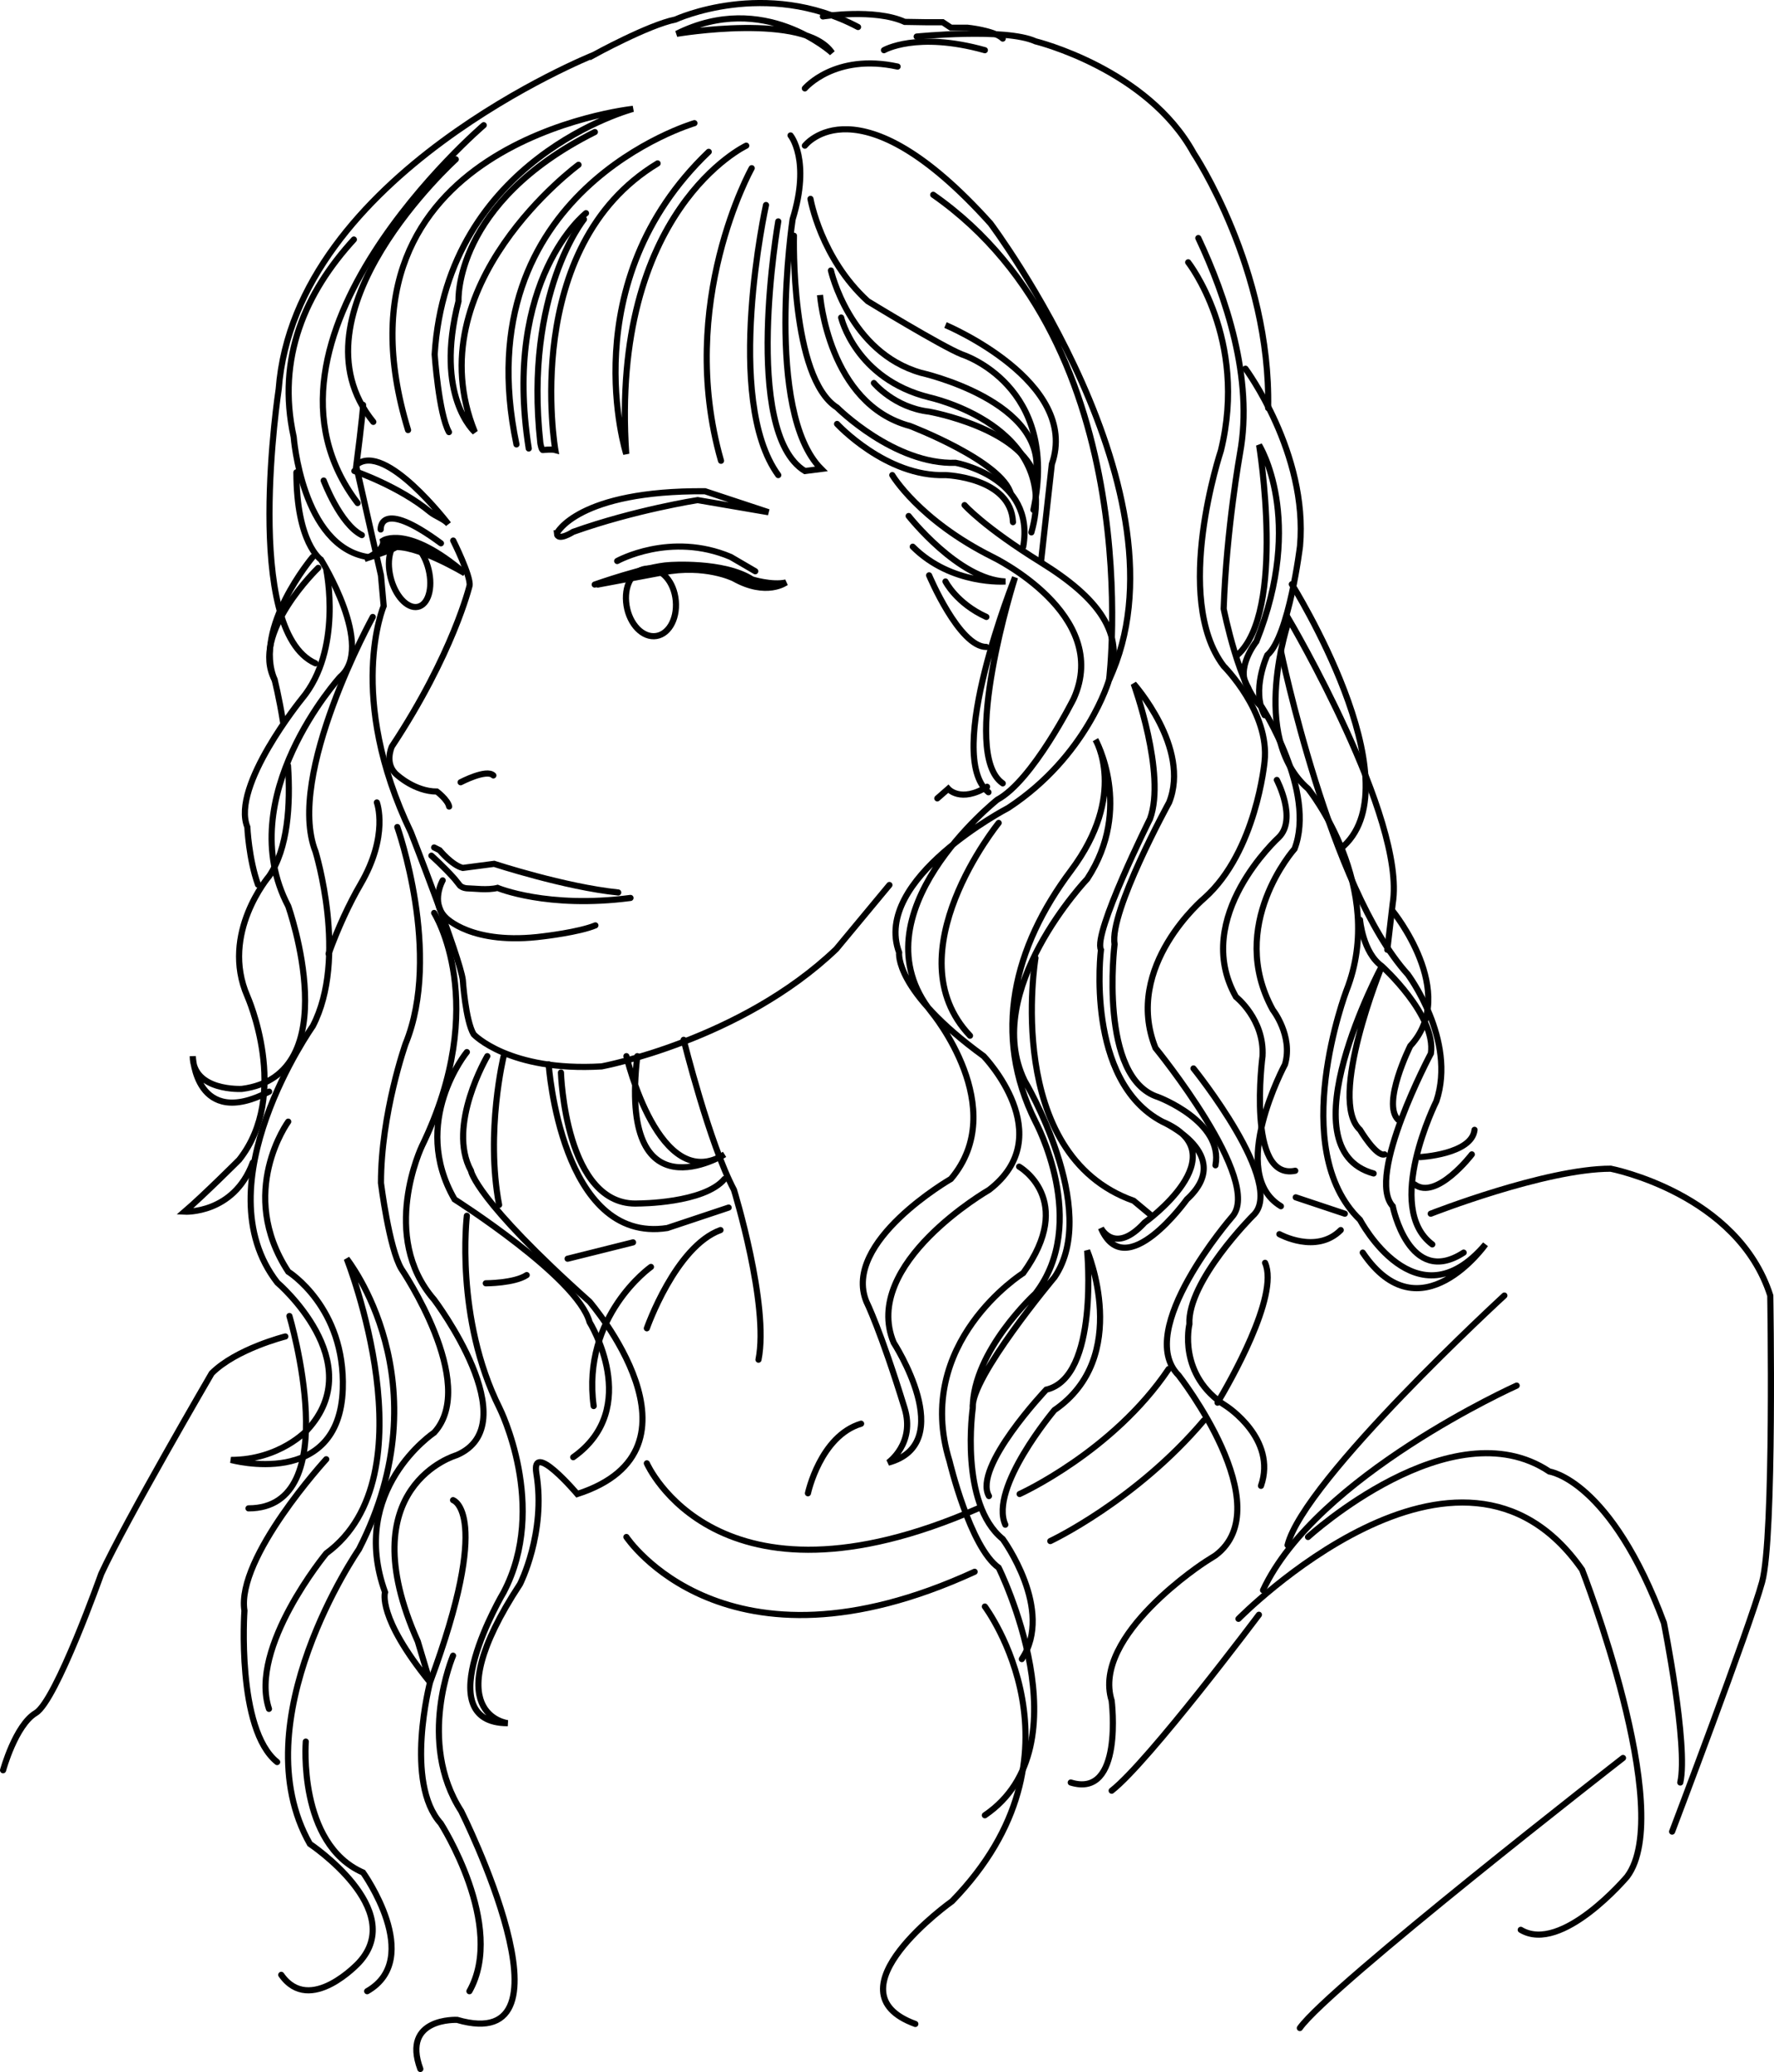
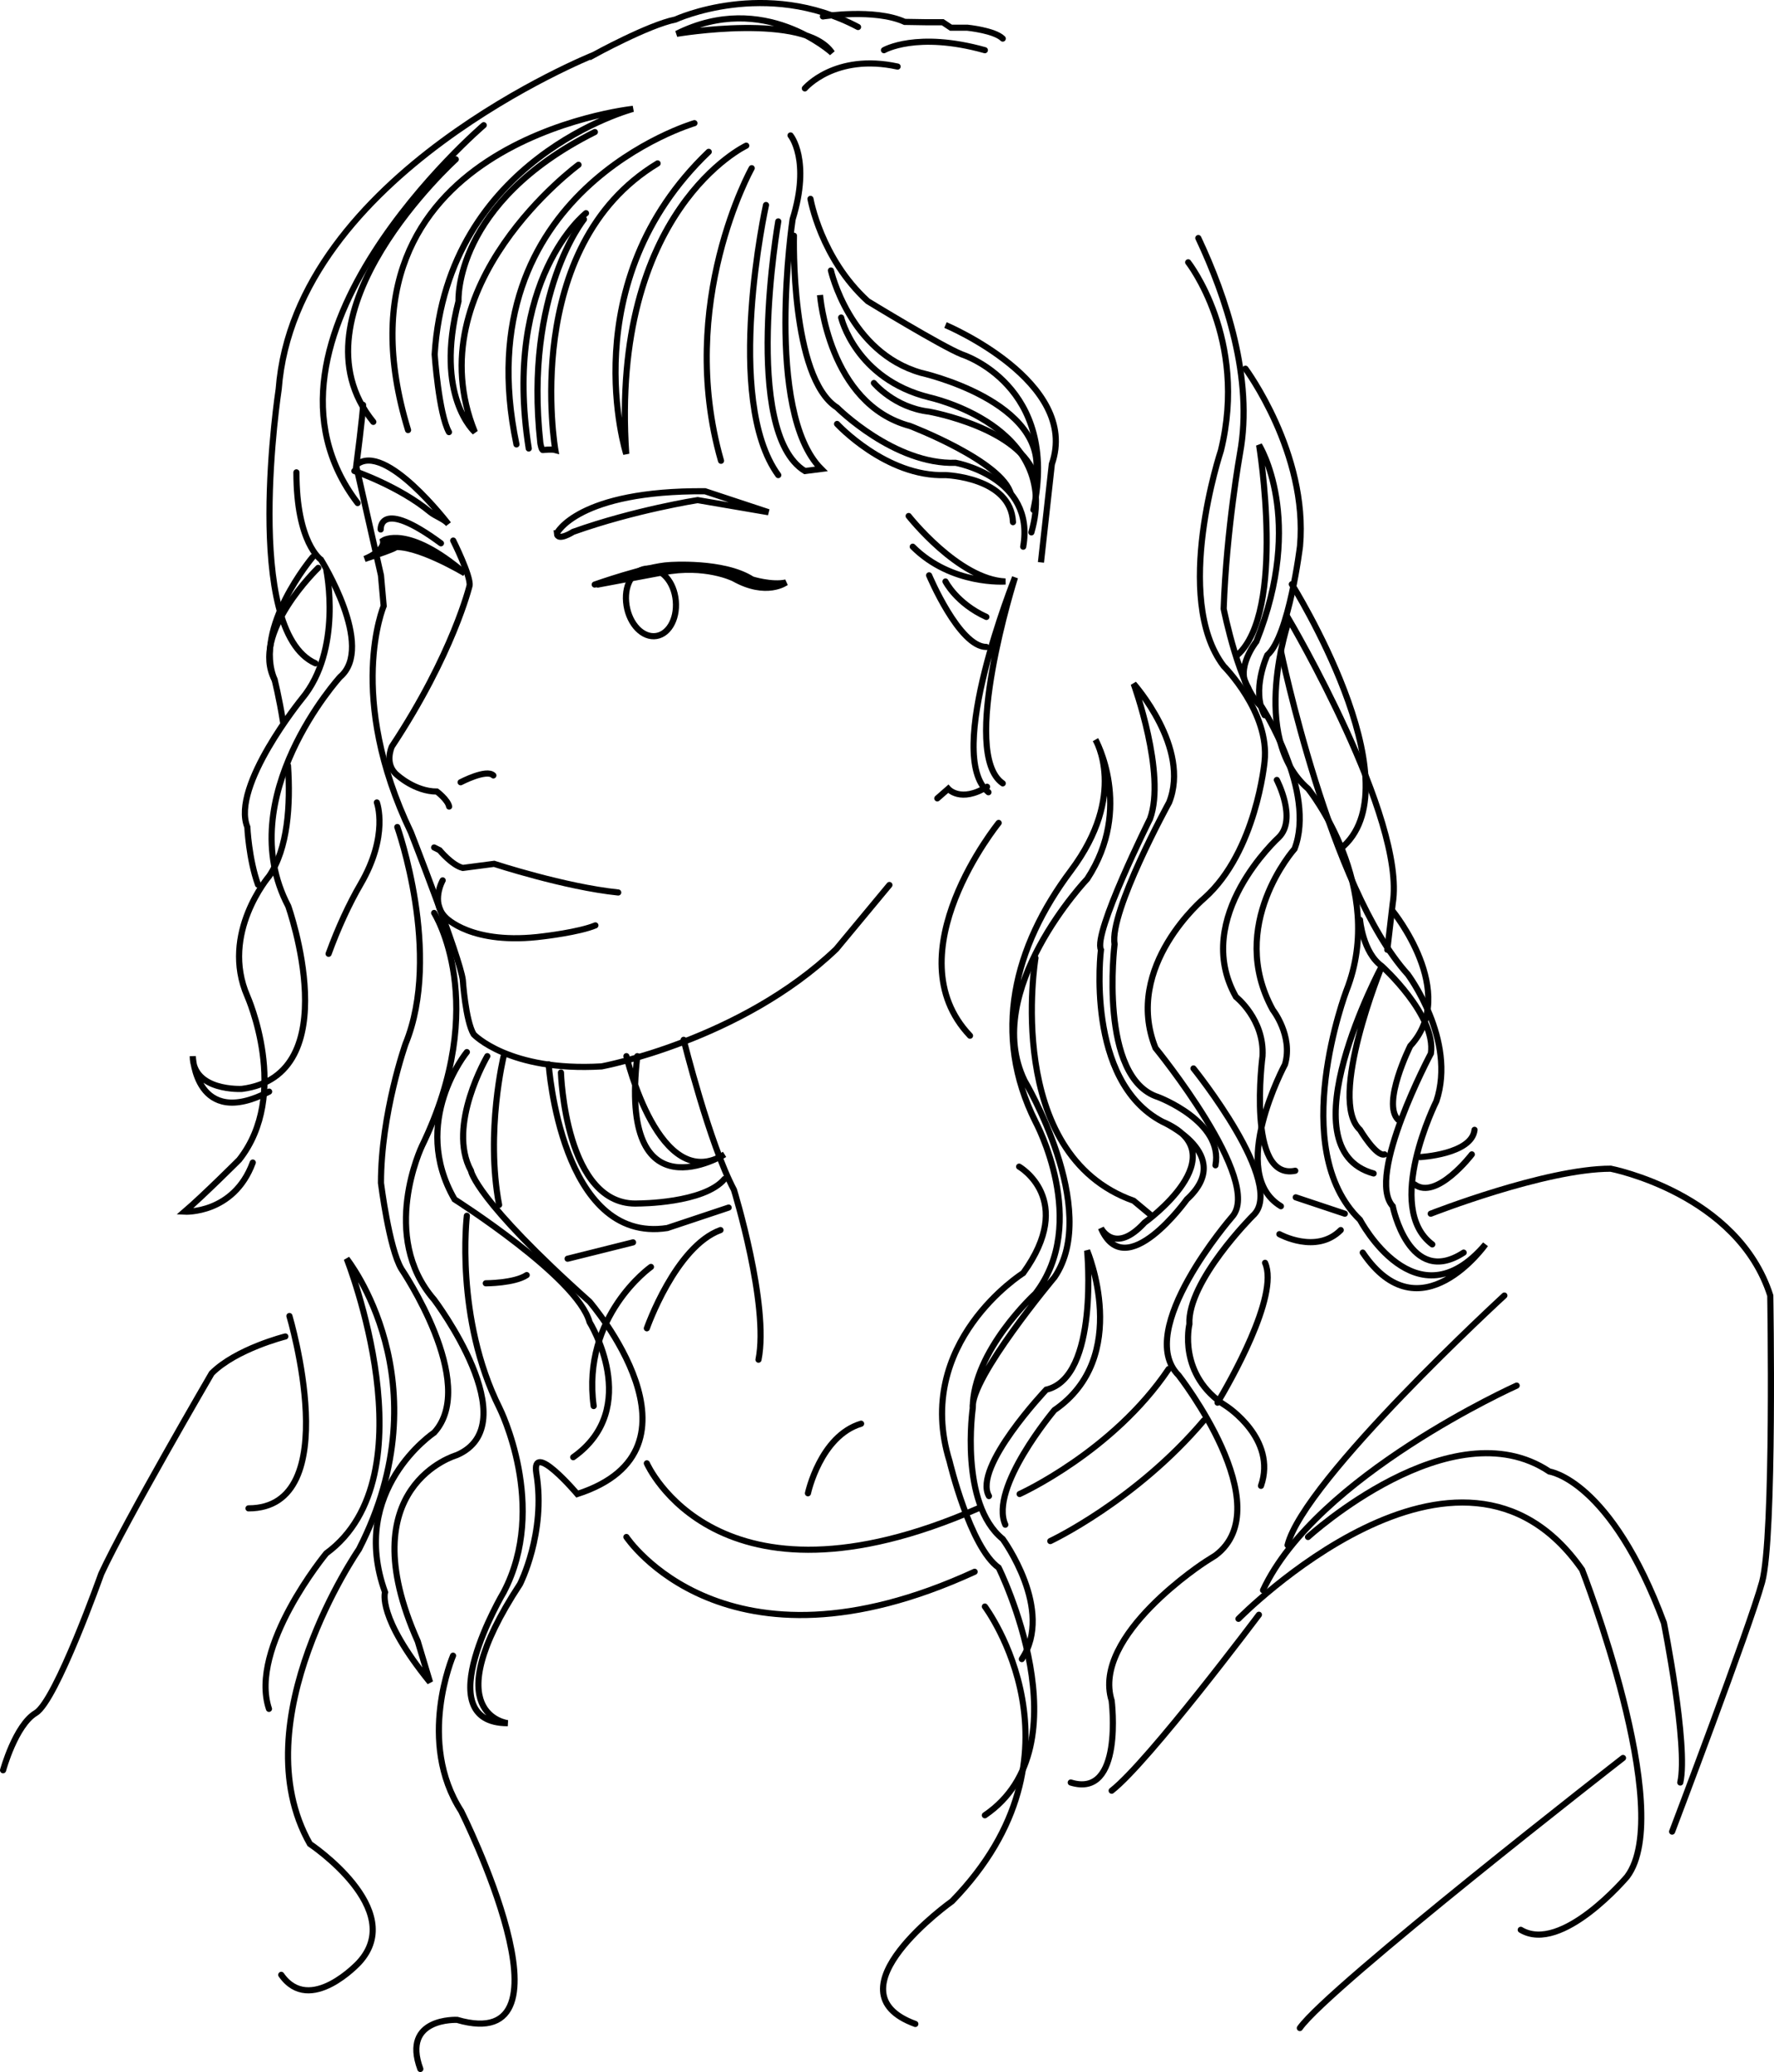
<svg xmlns="http://www.w3.org/2000/svg" width="303.56" height="354.443">
  <path fill="none" stroke="#000" stroke-linecap="round" stroke-width="1.05" d="M110.685 250.317s11.902 27.3 56.703 7.703m7.086-2.453s15.965-7.223 25.5-21.383" />
  <path fill="none" stroke="#000" stroke-linecap="round" stroke-width="1.05" d="M107.185 262.918s16.89 25.551 59.59 5.95m12.949-5.251s14.63-6.882 26.281-20.648m2.333-3.027c1.882-3.149 10.64-18.293 8.136-23.922m-105.789 11.199s4.902-14 12.602-16.8m-11.899 6.3s-11.902 8.398-9.8 23.8m120.136-35.702 8.399 2.8m16.8 4.903zM48.826 228.617s-8.403 2.102-12.602 6.301c0 0-14.699 25.2-18.898 34.301 0 0-7.7 21.7-11.2 23.8-3.5 2.098-5.601 9.798-5.601 9.798m218.398-91.7s6.301 3.5 10.5-.699m15.399-2.801s19.601-7.699 30.8-7.699c0 0 21.7 4.2 27.301 21.7 0 0 .7 41.3-1.398 49-2.102 7.699-15.402 42.699-15.402 42.699" />
  <path fill="none" stroke="#000" stroke-linecap="round" stroke-width="1.05" d="M257.423 221.617s-34.3 31.5-37.101 42.7" />
  <path fill="none" stroke="#000" stroke-linecap="round" stroke-width="1.05" d="M259.525 237.02s-34.3 15.398-43.402 35" />
  <path fill="none" stroke="#000" stroke-linecap="round" stroke-width="1.05" d="M211.923 276.918s37.801-38.5 58.801-8.398c0 0 16.098 41.297 7.7 52.5 0 0-11.2 13.297-18.2 9.097" />
  <path fill="none" stroke="#000" stroke-linecap="round" stroke-width="1.05" d="M223.822 262.918s24.5-22.398 41.3-11.199c0 0 10.5 1.398 19.602 25.898 0 0 4.2 21 2.801 27.301m-72.102-28.699s-18.898 25.2-25.199 30.098m87.5-5.598s-50.402 39.2-55.3 46.2M83.127 219.52s4.898 0 7-1.403m7-2.8 11.199-2.797M60.986 79.871l4.203 18.547.465 5.25s-6.531 15.403 4.668 38.735c0 0 8.398 21.468 8.867 25.199 0 0 .465 7 1.863 9.332 0 0 6.04 6.418 21.907 5.484 0 0 23.8-4.433 40.132-20.066l9.102-10.965" />
  <path fill="none" stroke="#000" stroke-linecap="round" stroke-width="1.05" d="M116.986 177.871s4.406 17.73 8.605 25.664c0 0 6.067 19.72 4.2 29.051m47.047-145.367c4.55-21.348-12.25-26.598-12.25-26.598-3.5-1.402-16.102-9.101-16.102-9.101-8.05-7.352-9.8-17.5-9.8-17.5" />
  <path fill="none" stroke="#000" stroke-linecap="round" stroke-width="1.05" d="M142.185 46.27s3.152 14 15.402 17.5c0 0 22.051 4.898 19.598 17.851" />
  <path fill="none" stroke="#000" stroke-linecap="round" stroke-width="1.05" d="M176.486 91.07c5.25-18.199-17.5-23.101-17.5-23.101-12.598-3.148-15.05-13.648-15.05-13.648" />
  <path fill="none" stroke="#000" stroke-linecap="round" stroke-width="1.05" d="M149.537 65.52s3.5 4.199 9.449 4.898c0 0 15.75 2.801 18.2 11.203m-33.95-9.101s8.402 9.101 18.55 8.75c0 0 11.2.351 11.552 8.05m-4.434 45.266c-4.55 2.801-6.649.352-6.649.352l-1.867 1.633m-4.902-48.301s8.52 10.851 16.566 11.199c0 0-9.214.7-15.867-5.95" />
-   <path fill="none" stroke="#000" stroke-linecap="round" stroke-width="1.05" d="M137.724 24.918s9.102-11.898 31.762 13.301c0 0 35 46.55 20.3 78.05 0 0 7-57.05-30.1-82.948m-99.134 7.652c-8.238 8.996-13.277 20.215-10.297 33.766 0 0 1.399 18.664 12.598 20.53" />
  <path fill="none" stroke="#000" stroke-linecap="round" stroke-width="1.05" d="M146.826 4.621c-15.867-8.402-31.238-1.285-31.238-1.285-4.668.934-14 6.067-14 6.067S50.486 29.82 47.689 66.57c0 0-6.3 41.3 6.297 46.898" />
  <path fill="none" stroke="#000" stroke-linecap="round" stroke-width="1.05" d="M171.588 6.602c-1.403-1.399-6.067-1.863-6.067-1.863h-2.8l-1.4-.934h-2.8l-3.707-.059c-5.133-2.336-14-.933-14-.933" />
-   <path fill="none" stroke="#000" stroke-linecap="round" stroke-width="1.05" d="M156.857 6.254s15.195-1.515 20.328.817c0 0 19.137 4.668 27.07 19.132 0 0 13.211 19.805 12.743 43.606M55.388 82.203s2.801 7.465 6.532 9.332M49.322 191.867s-8.867 12.137 0 25.668c0 0 9.8 6.067 9.332 20.067-.574 17.265-19.133 12.133-19.133 12.133 8.399 0 13.067-5.133 13.067-5.133 10.734-11.668-5.133-25.2-5.133-25.2-13.067-16.8 6.066-43.867 6.066-43.867 6.067-11.664.465-29.867.465-29.867-5.133-13.066 9.8-40.133 9.8-40.133m101.266-19.132s3.27 3.734 13.07 9.8c9.798 6.067 14.465 12.133 11.665 20.067 0 0-3.735 13.066-17.266 21.933 0 0-23.336 12.133-18.668 24.73 0 0-.933 6.536 14.469 17.735 0 0 13.066 13.535.933 22.867 0 0-21.933 12.602-16.335 26.133 0 0 11.203 17.266-.934 20.535 0 0 4.668-3.27 2.8-9.336-4.12-13.386-6.53-18.199-6.53-18.199-4.204-10.265 14.464-21 14.464-21 10.266-12.133-3.265-28.465-3.265-28.465-13.535-16.8 11.199-36.402 11.199-36.402 6.066-3.266 13.066-17.266 13.066-17.266 6.535-14.464-13.882-24.265-13.882-24.265-12.602-6.301-17.153-14-17.153-14" />
  <path fill="none" stroke="#000" stroke-linecap="round" stroke-width="1.05" d="M169.138 135.52c-7.703-6.301 4.547-36.75 4.547-36.75s-9.562 30.101-2.097 35.234m-9.801-34.535s1.867 3.734 7 6.066m36.265-64.812c4.688 9.95 9.48 24.035 7.133 36.812 0 0-2.332 13.067-2.797 26.602 0 0 2.797 14 6.532 16.8 0 0 9.332 14.466 5.601 24.266 0 0-11.668 13.067-3.734 27.532 0 0 3.5 4.433 2.101 9.332 0 0-10.035 18.668-.703 24.27" />
  <path fill="none" stroke="#000" stroke-linecap="round" stroke-width="1.05" d="M216.388 122.336c-2.336-4.199.465-10.265.465-10.265 3.735-3.27 5.602-18.668 5.602-18.668 1.398-15.868-9.336-30.332-9.336-30.332" />
  <path fill="none" stroke="#000" stroke-linecap="round" stroke-width="1.05" d="M213.588 117.668c-2.333-3.265 1.398-7.93 1.398-7.93 8.402-21 .469-33.601.469-33.601s4.664 28.465-3.735 35.934m25.668 50.398.93-7.934c2.336-14.464-17.73-48.53-17.73-48.53s-7 20.066 3.265 28.933c0 0 13.535 16.8 6.535 34.531 0 0-10.27 27.066 2.332 39.2 0 0 9.567 18.198 21.465 4.198 0 0-11.2 15.868-21 1.403M50.72 80.801c0 12.137 4.2 14.938 4.2 14.938s9.335 14.93 3.27 20.062c0 0-18.669 20.535-8.868 39.203 0 0 10.266 28.93-7.934 31.266 0 0-8.402.465-8.402-5.602 0 0 .469 12.602 13.066 6.067" />
  <path fill="none" stroke="#000" stroke-linecap="round" stroke-width="1.05" d="M53.521 95.27s-10.266 12.133-6.535 21c0 0 .773 2.969 1.45 7.254m.847 7.445c.445 6.703-.012 14.18-3.23 18.902 0 0-8.4 9.797-3.731 20.532 0 0 7.465 16.8-1.402 28 0 0-6.067 6.066-9.332 8.867 0 0 8.398.465 11.667-8.403m177.797-98.929s21 33.597 8.868 44.8m-26.602-99.867s10.27 13.067 5.602 32.2c0 0-8.399 25.199.468 36.867 0 0 7.93 7.933 7 16.332 0 0-1.402 15.398-10.27 23.332 0 0-13.995 11.668-8.398 25.668 0 0 18.668 22.867 13.067 28.933 0 0-16.801 19.364-9.102 27.067 0 0 17.5 22.398 6.3 30.797l-1.663 1.05s-19.598 12.602-16.098 23.801c0 0 2.098 16.801-7 14m-8.371-21.117c5.602-8.398-3.266-20.531-3.266-20.531-7.464-6.067-5.132-22.403-5.132-22.403 0-9.8 10.73-19.597 10.73-19.597 9.336-12.133 0-29.403 0-29.403-7.465-14.933-3.73-29.863 6.07-42.93 9.797-13.066 4.2-22.402 4.2-22.402s6.53 11.668-1.403 23.801c0 0-18.199 19.133-10.73 34.531 0 0 13.066 21.934 5.133 33.602 0 0-14.47 17.266-14 22.398" />
  <path fill="none" stroke="#000" stroke-linecap="round" stroke-width="1.05" d="M54.455 97.137s-11.668 11.2-7.47 19.133m8.868-18.668s2.8 13.535-4.2 21.933c0 0-12.132 14.934-9.331 21.934 0 0 .246 5.469 1.832 9.875m30.133 4.824s9.8 15.403-2.098 39.899c0 0-7.351 15.402 2.098 26.25 0 0 16.101 21.351 3.851 26.601 0 0-18.55 5.25-6.652 31.852l2.102 7c-9.102-11.203-7.7-15.403-7.7-15.403-6.3-17.5 8.399-27.3 8.399-27.3 7.699-8.399-5.598-28-5.598-28-2.101-3.5-3.5-14.7-3.5-14.7 0-11.898 4.2-23.796 4.2-23.796 6.3-15.403-1.403-37.102-1.403-37.102m-3.5-4.199s2.102 5.601-2.797 14c-1.875 3.21-3.851 7.449-5.46 11.887m114.659-22.387s-18.203 22.398-4.902 36.398m8.402 22.399s9.797 5.601.7 18.203c0 0-18.903 11.898-12.602 32.199 0 0 3.5 14.7 8.402 18.2 0 0 15.137 30.448-2.363 42.35M93.888 182.067s2.098 30.8 20.297 28l10.5-3.5" />
  <path fill="none" stroke="#000" stroke-linecap="round" stroke-width="1.05" d="M95.986 183.469s.7 23.098 13.3 22.398c0 0 11.2 0 14.7-4.199m-37.801-21s-3.148 12.926-.781 25.45m133.781-94.747s8.402 40.598 21.703 55.297c0 0 8.399 11.203 4.899 21.7 0 0-9.102 18.199-.7 24.5" />
  <path fill="none" stroke="#000" stroke-linecap="round" stroke-width="1.05" d="M79.888 207.969s-2.101 17.5 5.598 32.898c0 0 8.402 16.801.7 31.5 0 0-13.298 22.403.702 22.403 0 0-12.601-1.403 2.098-23.801 0 0 4.465-8.75 2.8-18.902-.964-5.899 7 3.5 7 3.5 23.802-7.7 2.102-32.899 2.102-32.899-19.601-17.5-20.3-22.398-20.3-22.398-4.2-7.703 2.8-19.602 2.8-19.602" />
  <path fill="none" stroke="#000" stroke-linecap="round" stroke-width="1.05" d="M98.088 249.27c11.898-8.403 2.8-23.102 2.8-23.102-2.101-7.699-23.101-21-23.101-21-7.7-13.3 2.101-25.199 2.101-25.199m27.297.699s5.602 23.801 16.8 16.801c0 0-18.198 11.2-14.933-16.8m89.836 11.198c13.297 5.602-3.035 17.27-3.035 17.27-5.133 5.598-7.465.93-7.465.93 4.2 9.8 14.7-4.899 14.7-4.899 8.398-7.699-4.2-13.3-4.2-13.3-13.3-7-10.5-29.399-10.5-29.399-1.402-2.8 8.399-22.398 8.399-22.398 2.8-7.7-2.801-23.102-2.801-23.102s9.8 10.969 6.066 20.3c0 0-10.265 18.669-9.332 24.266 0 0-2.8 22.868 7.465 26.133 0 0 11.203 4.2 9.8 11.668" />
  <path fill="none" stroke="#000" stroke-width="1.05" d="M140.322 50.469s1.398 18.668 15.398 22.402c0 0 15.867 6.067 17.266 11.664m-11.199-28.933s23.101 9.683 18.199 23.8l-1.863 16.801" />
  <path fill="none" stroke="#000" stroke-linecap="round" stroke-width="1.05" d="M177.185 163.871s-5.598 33.598 16.8 41.532l2.802 2.332m35.933-50.399s.465 5.598 3.735 7.934c0 0 9.332 8.398 8.398 14.933 0 0-11.2 21-6.535 26.133 0 0 2.8 14 12.137 7.934" />
  <path fill="none" stroke="#000" stroke-linecap="round" stroke-width="1.05" d="M236.92 197.469c-1.399.465-4.2-4.2-4.2-4.2-5.601-5.132 3.735-28 3.735-28s-16.801 31.266-1.403 35.466m7.934-2.801s8.867-.465 9.332-4.664m-.465 4.199s-6.066 7.934-9.8 5.133m-23.567-69.184s3.5 6.653.352 9.801c0 0-15.051 13.652-7.352 27.3 0 0 4.902 3.852 4.55 10.15 0 0-2.8 21.35 5.602 19.6M158.986 98.418s5.137 12.25 9.8 12.25m-30.534 144.77s2.097-9.801 9.097-11.899M127.693 24.918s-23.336 10.969-20.535 52.735c0 0-9.332-29.282 14.117-51.684" />
  <path fill="none" stroke="#000" stroke-linecap="round" stroke-width="1.05" d="M118.826 21.07s-39.551 11.551-30.45 54.95" />
  <path fill="none" stroke="#000" stroke-linecap="round" stroke-width="1.05" d="M100.275 36.469s-14.352 11.2-9.8 40.25m44.8-53.551s3.5 4.203.352 14.352c0 0-4.903 32.898 4.898 42.699l-2.8.352c-10.848-6.653-4.552-42.7-4.552-42.7m-4.546-9.101s-12.954 23.101-5.25 50.05" />
  <path fill="none" stroke="#000" stroke-linecap="round" stroke-width="1.05" d="M131.076 35.07s-7.352 33.25 2.097 46.2m-63.347-7.7c-15.051-49.351 38.5-54.949 38.5-54.949s-31.852 8.399-33.95 42c0 0 .7 10.149 2.45 13.297" />
  <path fill="none" stroke="#000" stroke-linecap="round" stroke-width="1.05" d="M82.775 21.418S39.841 58.051 61.193 86.051m81.199-76.996s-11.668-10.734-26.601-3.27c0 0 21.933-3.73 26.601 3.27zm8.868-.469s5.597-3.265 17.265 0M99.923 37.52s-10.265 12.6-7.463 38.265c0 0 .203 1.286.464 1.196 0 0 1.489-.172 2.102 0 0 0-6.066-34.793 17.5-49.028" />
  <path fill="none" stroke="#000" stroke-linecap="round" stroke-width="1.05" d="M77.994 27.254S48.826 53.621 63.877 72.168m35.117-43.98s-28 20.531-17.735 45.73c0 0-7-6.066-2.8-22.398 0 0-.934-16.801 23.332-28.934m34.066 17.734s-.64 24.266 7.379 29.399c0 0 9.8 9.8 20.3 9.45 0 0 13.65 2.452 11.552 14.35m-37.364-78.398s5.133-6.066 15.867-3.734M48.127 337.817c4.898 7 13.296-2.098 13.296-2.098 8.403-9.102-8.398-20.3-8.398-20.3-11.898-21 8.398-50.4 8.398-50.4 14.704-28.702-2.097-49.702-2.097-49.702s14.699 37.101-3.5 50.402c0 0-13.301 16.098-9.801 26.598" />
-   <path fill="none" stroke="#000" stroke-linecap="round" stroke-width="1.05" d="M52.326 297.918s-1.403 17.5 9.8 22.399c0 0 10.5 14.703.7 20.3m-7-91s-15.403 16.801-14 25.903c0 0-1.403 20.297 5.597 25.898m30.102-44.801s6.824 2.102-3.937 31.153c0 0-4.461 17.148 1.835 24.148 0 0 11.204 17.5 4.903 28.7" />
  <path fill="none" stroke="#000" stroke-linecap="round" stroke-width="1.05" d="M77.525 283.219s-6.3 14.7 1.398 26.598c0 0 21 42-.699 35.703 0 0-9.566-.469-6.3 8.398M49.525 225.117s9.8 32.903-7 32.903m195.765-102.2s11.434 14 3.032 23.098c0 0-4.899 9.801-2.098 12.602m-67.199 69.297c-2.8-6.297 8.398-19.598 8.398-19.598 13.301-9.102 5.602-27.3 5.602-27.3s2.098 21.698-7 23.8c0 0-12.602 13.3-9.8 18.2m-.7 18.898s18.898 25.203-5.602 50.402c0 0-21.699 15.398-6.296 21m47.597-163.449s16.098 19.949 10.149 25.199c0 0-11.2 11.2-10.848 18.55 0 0-2.102 8.75 6.297 14 0 0 8.75 5.598 5.953 13.65M60.638 80.57s7.657 2.606 12.95 7c.894.743 2.492 1.239 3.148 2.098 0 0-10.848-14.23-15.75-10.148 0 0 1.14-8.867 1.14-10.266m33.161 21.973s3.554-7.348 25.355-7.195l10.867 3.59-12.132-2.075s-10.747 1.668-21.301 5.43c0 0-2.7 1.734-2.79.25zm-17.735 1.242s3.036 6.066 2.801 7.7c0 0-2.8 11.667-13.3 27.534 0 0-1.4 3.036.933 4.899 0 0 3.035 2.8 6.77 2.8 0 0 1.867 1.4 2.097 2.567m1.969-4.156s4.433-2.332 5.601-1.168m-10.136 12.324.933.469s2.102 2.566 3.97 3.031l5.362-.7s12.133 3.97 21.235 4.9" />
-   <path fill="none" stroke="#000" stroke-linecap="round" stroke-width="1.05" d="M73.822 146.371s2.098 1.868 3.965 3.965l.933 1.168s.47.465 1.403.465c.93 0 3.265.352 5.015-.086 0 0 8.516 3.586 22.75 1.719" />
  <path fill="none" stroke="#000" stroke-linecap="round" stroke-width="1.05" d="M75.748 150.598s-2.102 3.734.465 6.3c0 0 4.433 4.9 16.8 3.266 0 0 6.067-.699 8.867-1.867M65.142 90.574s-.363-5.511 10.313 2.364" />
  <path d="M67.052 93.637c2.903-.512-4.664 1.984-4.664 1.984s3.524-1.351 3.149-3.152c0 0 4.199-2.8 14 5.602 0 0-8.516-5.133-12.485-4.434" />
  <path fill="none" stroke="#000" stroke-width="1.05" d="M67.052 93.637c2.903-.512-4.664 1.984-4.664 1.984s3.524-1.351 3.149-3.152c0 0 4.199-2.8 14 5.602 0 0-8.516-5.133-12.485-4.434zm0 0" />
-   <path fill="none" stroke="#000" stroke-linecap="round" stroke-width="1.05" d="M71.138 103.844c1.867-.031 2.914-2.637 2.332-5.816-.578-3.176-2.566-5.727-4.433-5.692-1.867.031-2.914 2.637-2.332 5.813.578 3.18 2.562 5.73 4.433 5.695zm34.472-7.875s9.102-5.074 19.427-.7l4.199 2.45" />
  <path stroke="#000" stroke-linecap="round" stroke-width="1.05" d="M101.763 99.996s8.922-3.152 12.774-3.328c0 0 9.273-.699 14.175 2.453 0 0 3.325 1.047 5.774.524 0 0-3.324 2.449-8.926-.7 0 0-4.898-2.449-12.074-1.05l-11.2 2.101" />
  <path fill="none" stroke="#000" stroke-width="1.05" d="M111.912 108.832c2.347-.058 4.015-2.77 3.726-6.058-.293-3.285-2.402-5.578-4.746-5.52-2.347.055-4.043 2.438-3.754 5.727.29 3.289 2.426 5.906 4.774 5.851zm0 0" />
</svg>